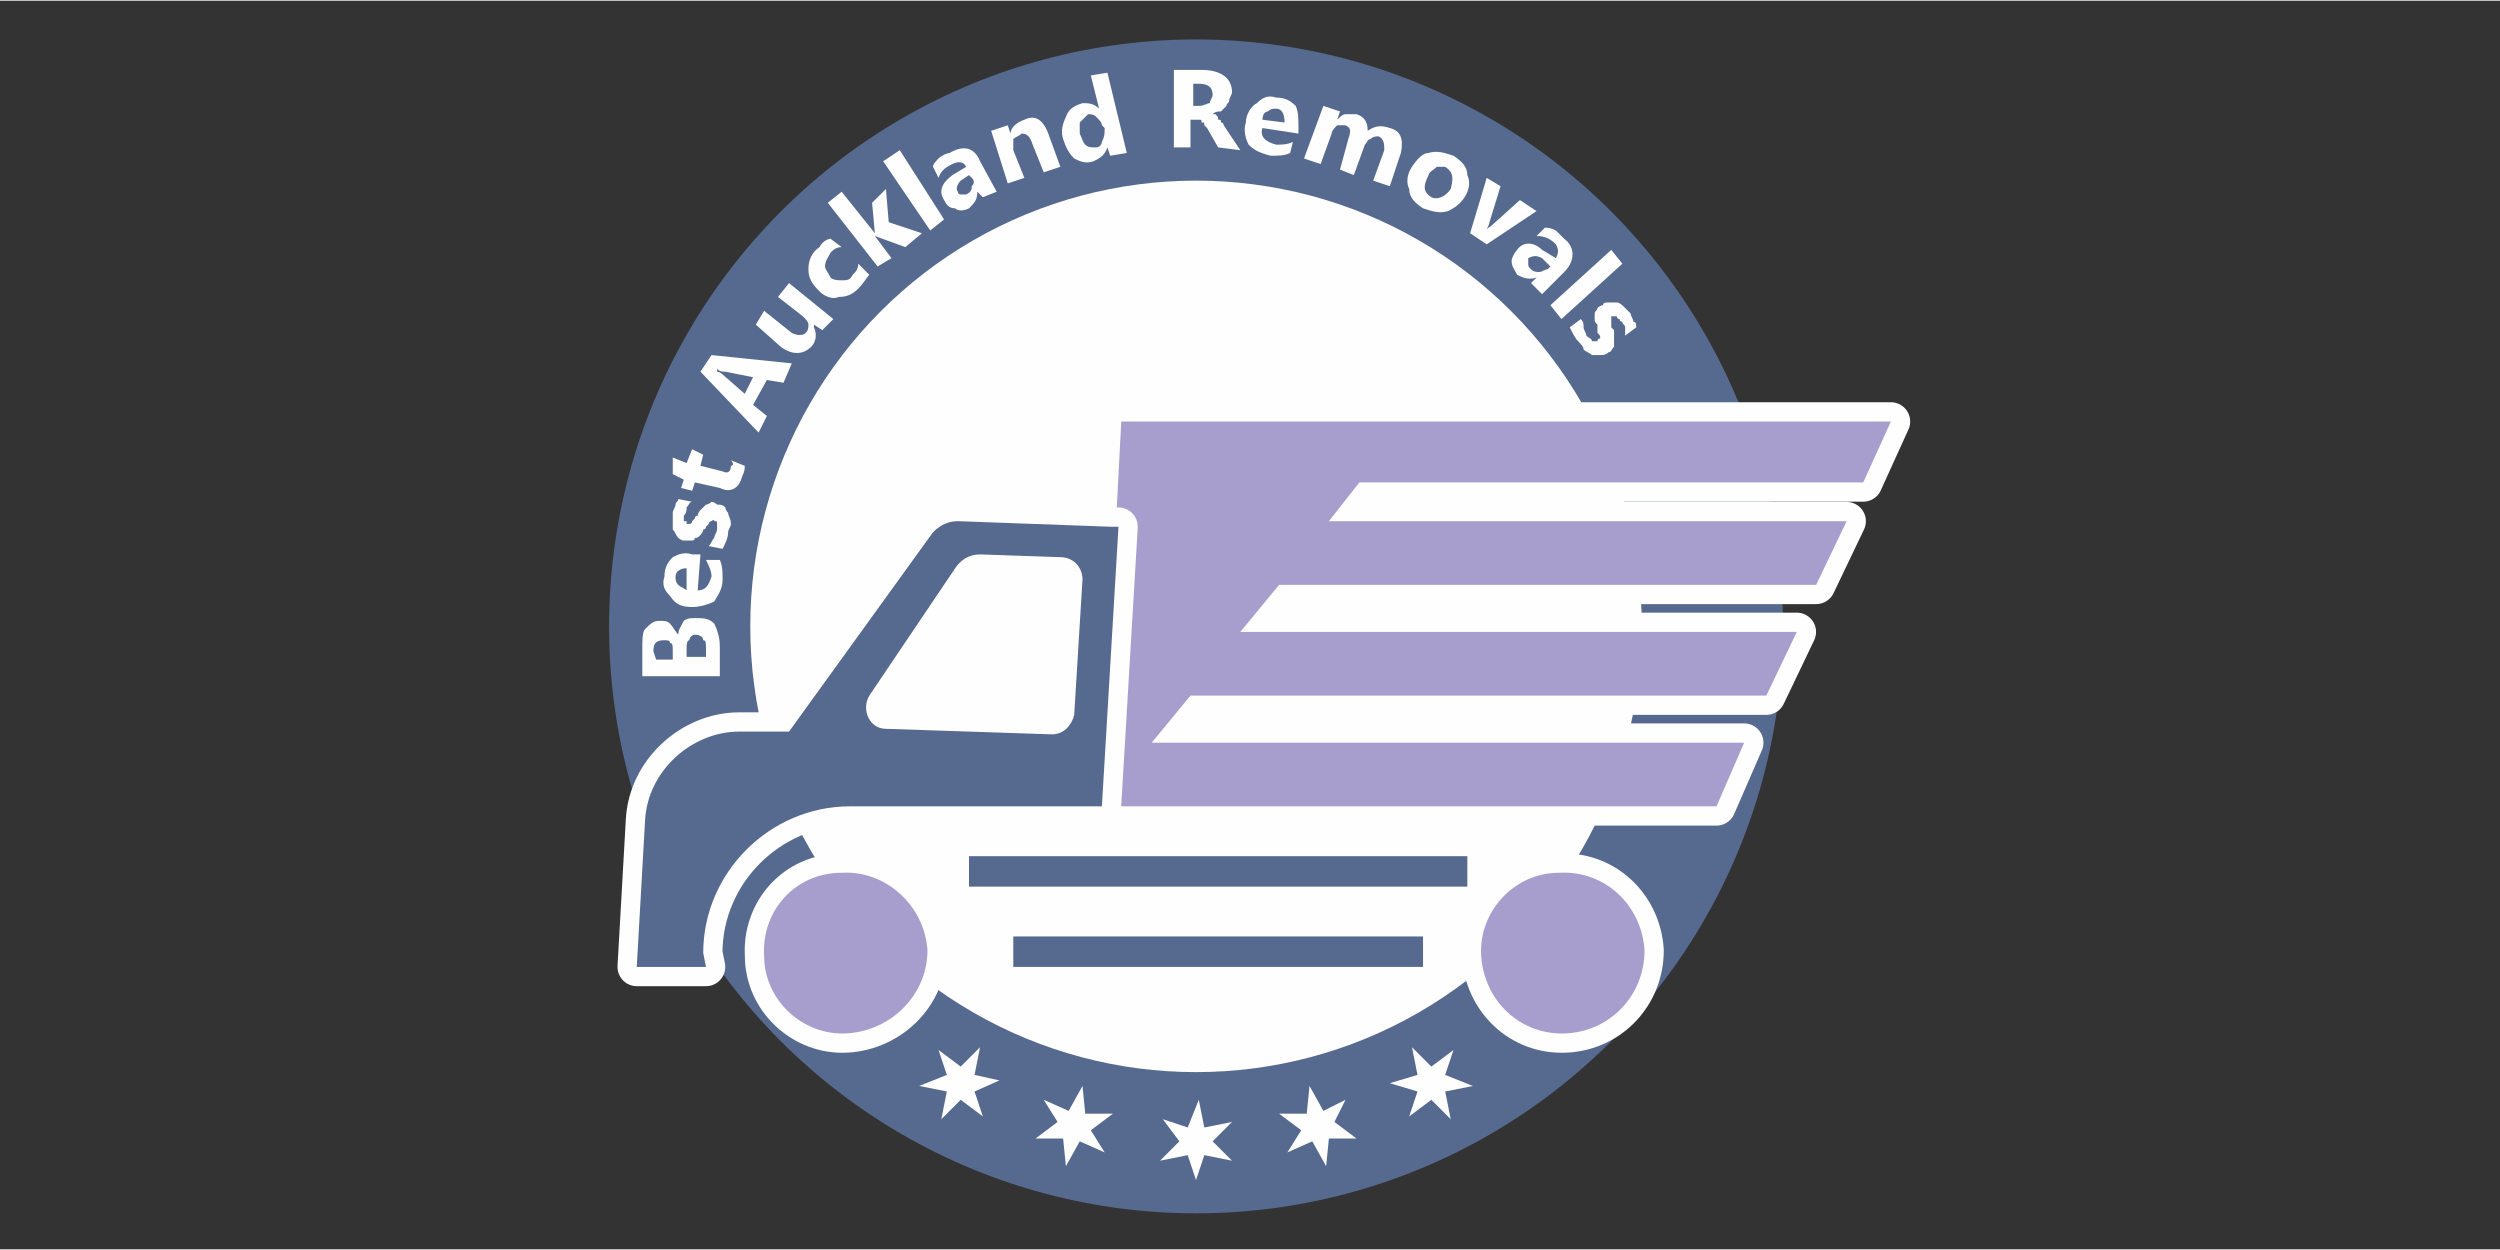
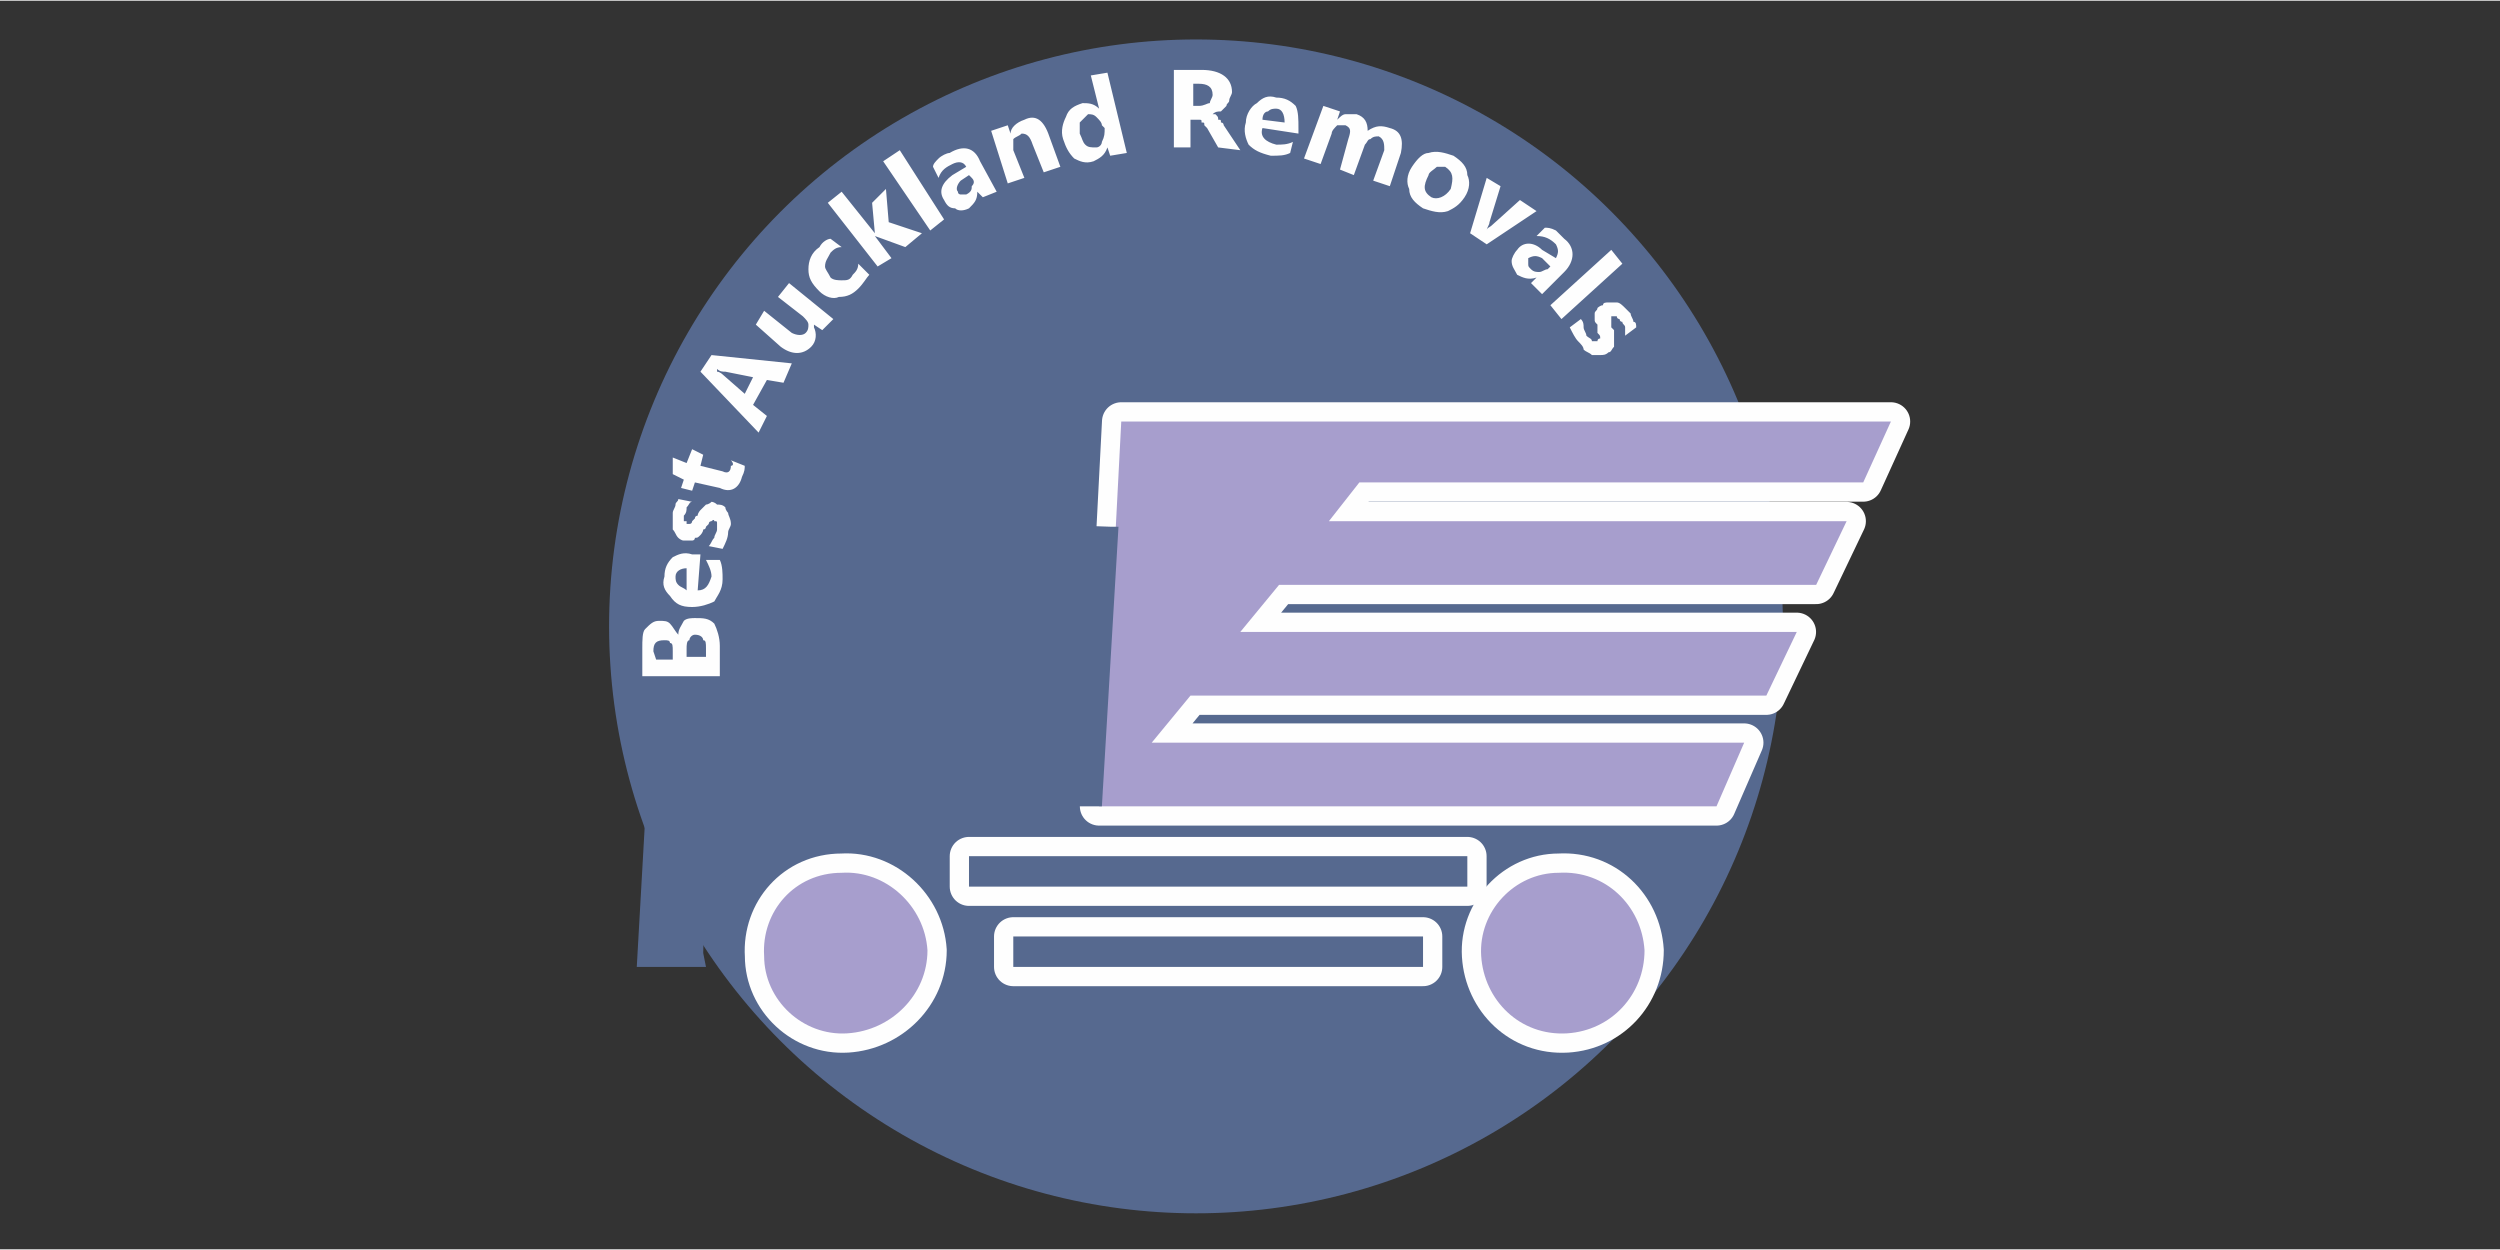
<svg xmlns="http://www.w3.org/2000/svg" xml:space="preserve" width="2400px" height="1200px" version="1.1" style="shape-rendering:geometricPrecision; text-rendering:geometricPrecision; image-rendering:optimizeQuality; fill-rule:evenodd; clip-rule:evenodd" viewBox="0 0 903 451">
  <rect x="0" y="0" width="903" height="451" fill="#333333" stroke="none" />
  <defs>
    <style type="text/css">
   
    .str0 {stroke:#FEFEFE;stroke-width:13.916;stroke-linejoin:round}
    .fil5 {fill:none}
    .fil2 {fill:none;fill-rule:nonzero}
    .fil1 {fill:#FEFEFE}
    .fil4 {fill:#FEFEFE;fill-rule:nonzero}
    .fil3 {fill:#A79ECD;fill-rule:nonzero}
    .fil0 {fill:#56698F;fill-rule:nonzero}
   
  </style>
  </defs>
  <g id="Layer_x0020_1">
    <g id="_2396807027136">
      <g>
        <circle class="fil0" cx="432" cy="226" r="212" />
-         <circle class="fil1" cx="432" cy="226" r="161" />
        <g>
          <g>
            <path class="fil2 str0" d="M335 343c0,16 -13,29 -29,30 -16,1 -30,-12 -30,-28 -1,-16 11,-30 28,-30 16,-1 30,12 31,28z" />
            <path id="1" class="fil3" d="M335 343c0,16 -13,29 -29,30 -16,1 -30,-12 -30,-28 -1,-16 11,-30 28,-30 16,-1 30,12 31,28z" />
          </g>
          <g>
            <path class="fil2 str0" d="M594 343c0,16 -12,29 -28,30 -17,1 -30,-12 -31,-28 -1,-16 12,-30 28,-30 17,-1 30,12 31,28z" />
            <path id="1" class="fil3" d="M594 343c0,16 -12,29 -28,30 -17,1 -30,-12 -31,-28 -1,-16 12,-30 28,-30 17,-1 30,12 31,28z" />
          </g>
          <g>
            <polygon class="fil2 str0" points="673,174 683,152 405,152 398,287 397,291 620,291 630,268 416,268 430,251 638,251 649,228 448,228 462,211 656,211 667,188 480,188 491,174 " />
            <polygon id="1" class="fil3" points="673,174 683,152 405,152 398,287 397,291 620,291 630,268 416,268 430,251 638,251 649,228 448,228 462,211 656,211 667,188 480,188 491,174 " />
          </g>
          <g>
-             <path class="fil2 str0" d="M345 205c2,-3 5,-5 9,-5l29 1c5,0 8,4 8,8l-3 49c-1,4 -4,7 -8,7l-60 -2c-6,0 -9,-7 -6,-12l31 -46zm-91 139l0 0c0,-29 24,-53 53,-53l91 0 6 -101c-1,0 -2,0 -3,0l-55 -2c-3,0 -6,1 -9,4l-52 72 -18 0c-17,0 -33,14 -34,32l-3 53 25 0 -1 -5z" />
            <path id="1" class="fil0" d="M345 205c2,-3 5,-5 9,-5l29 1c5,0 8,4 8,8l-3 49c-1,4 -4,7 -8,7l-60 -2c-6,0 -9,-7 -6,-12l31 -46zm-91 139l0 0c0,-29 24,-53 53,-53l91 0 6 -101c-1,0 -2,0 -3,0l-55 -2c-3,0 -6,1 -9,4l-52 72 -18 0c-17,0 -33,14 -34,32l-3 53 25 0 -1 -5z" />
          </g>
          <g>
            <polygon class="fil2 str0" points="366,349 514,349 514,338 366,338 " />
            <polygon id="1" class="fil0" points="366,349 514,349 514,338 366,338 " />
          </g>
          <g>
            <polygon class="fil2 str0" points="350,320 530,320 530,309 350,309 " />
            <polygon id="1" class="fil0" points="350,320 530,320 530,309 350,309 " />
          </g>
        </g>
        <path class="fil4" d="M260 244l-28 0 0 -10c0,-3 0,-6 1,-7 2,-2 3,-3 5,-3 2,0 3,0 4,1 1,1 2,3 3,4l0 0c0,-2 1,-3 2,-5 1,-1 3,-1 4,-1 3,0 5,0 7,2 1,2 2,5 2,8l0 11zm-23 -6l6 0 0 -3c0,-2 0,-3 -1,-3 0,-1 -1,-1 -2,-1 -3,0 -4,1 -4,4l1 3zm11 -1l7 0 0 -3c0,-2 0,-3 -1,-3 0,-1 -1,-2 -3,-2 -1,0 -2,1 -2,2 -1,0 -1,2 -1,3l0 3zm5 -37l-1 13c3,0 4,-2 5,-5 0,-2 -1,-4 -2,-6l5 0c1,2 1,5 1,7 0,4 -2,6 -3,8 -2,1 -5,2 -8,2 -4,0 -6,-1 -8,-4 -2,-2 -3,-4 -2,-7 0,-3 1,-5 3,-7 2,-1 4,-2 7,-1l3 0zm-5 5c-2,0 -4,1 -4,3 0,1 0,2 1,3 1,1 2,1 3,2l0 -8zm13 -7l-5 -1c1,-1 1,-2 2,-3 0,-1 1,-2 1,-3 0,-1 0,-2 0,-2 0,-1 0,-1 -1,-1 0,-1 -1,0 -1,0 0,0 -1,0 -1,1 0,0 -1,1 -1,1 0,0 0,1 -1,1 0,1 -1,2 -1,2 -1,1 -1,1 -2,1 0,1 -1,1 -1,1 -1,0 -2,0 -3,0 -1,0 -2,-1 -2,-1 -1,-1 -1,-2 -2,-3 0,-1 0,-2 0,-3 0,-1 0,-2 0,-3 0,-1 1,-2 1,-3 0,-1 1,-1 1,-2l5 1c-1,0 -1,1 -2,2 0,1 0,2 -1,3 0,0 0,0 0,1 0,0 0,0 0,1 0,0 1,0 1,0 0,1 0,1 0,1 1,0 1,0 1,0 1,0 1,-1 1,-1 0,0 1,-1 1,-1 0,-1 1,-1 1,-1 0,-1 1,-2 1,-2 1,-1 1,-1 2,-2 0,0 1,0 2,-1 0,0 1,0 2,1 1,0 2,0 3,1 0,1 1,2 1,2 0,1 1,2 1,4 0,1 -1,2 -1,3 0,2 -1,4 -2,6zm8 -30c0,1 0,2 -1,4 -1,4 -4,6 -8,4l-9 -2 -1 3 -4 -1 1 -3 -4 -2 0 -6 5 2 2 -5 4 2 -1 4 8 2c2,1 3,0 3,-2 1,0 1,-1 0,-2l5 2zm17 -37l-3 7 -6 -1 -5 9 5 4 -3 6 -21 -22 4 -6 29 3zm-14 5l-10 -2c-1,0 -2,0 -3,-1l0 1c1,0 2,1 2,1l8 7 3 -6zm29 -21l-4 4 -3 -2 0 1c1,2 1,5 -1,7 -3,3 -7,3 -11,0l-9 -8 3 -5 10 8c2,1 4,1 5,0 1,-1 1,-2 1,-3 0,-1 -1,-2 -2,-3l-9 -7 4 -5 16 13zm13 -16c-1,1 -2,3 -4,5 -2,2 -4,3 -7,3 -2,1 -5,0 -7,-2 -3,-3 -4,-5 -4,-8 0,-3 1,-6 4,-8 1,-2 3,-3 4,-3l4 3c-2,0 -3,1 -4,2 -1,2 -2,3 -2,5 0,1 1,2 2,4 1,1 3,1 4,1 2,0 3,0 4,-2 1,-1 2,-2 2,-4l4 4zm19 -15l-6 5 -11 -4 0 0 6 8 -5 3 -18 -23 5 -4 12 15 0 0 -1 -11 5 -5 1 12 12 4zm8 -5l-5 4 -17 -25 6 -4 16 25zm19 -10l-5 2 -2 -2 0 0c0,3 -1,4 -3,6 -2,1 -4,1 -5,0 -2,0 -3,-1 -4,-3 -2,-3 -1,-6 3,-9l5 -3c-1,-2 -3,-2 -5,-1 -2,1 -4,2 -5,5l-2 -4c0,-1 1,-2 2,-3 1,-1 3,-2 4,-2 5,-3 9,-2 11,3l6 11zm-9 -5l-1 -1 -3 2c-1,1 -2,3 -1,4 0,1 1,1 1,1 1,0 2,0 2,0 2,-1 2,-2 2,-3 1,-1 1,-2 0,-3zm32 -4l-6 2 -4 -10c-1,-3 -2,-4 -4,-4 -1,1 -2,1 -3,2 0,1 0,2 0,4l4 10 -6 2 -6 -19 6 -2 1 3 0 0c0,-2 2,-4 5,-5 4,-2 7,0 9,6l4 11zm24 -5l-6 1 -1 -3 0 0c-1,3 -3,4 -5,5 -3,1 -5,0 -7,-1 -2,-2 -3,-4 -4,-7 -1,-3 0,-6 1,-8 1,-3 3,-4 6,-5 2,0 4,0 6,2l0 0 -3 -12 6 -1 7 29zm-8 -9l-1 -1c0,-1 -1,-2 -2,-3 -1,-1 -2,-1 -3,-1 -1,1 -2,2 -3,3 0,1 0,3 0,4 1,2 1,3 2,4 1,1 2,1 4,1 1,0 2,-1 2,-2 1,-2 1,-3 1,-5zm49 8l-8 -1 -4 -7c0,0 -1,-1 -1,-1 0,-1 0,-1 -1,-1 0,-1 0,-1 -1,-1 0,0 0,0 -1,0l-2 0 0 10 -6 0 0 -28 10 0c7,0 11,3 11,8 0,1 -1,2 -1,3 0,1 -1,1 -1,2 -1,1 -1,1 -2,2 -1,0 -2,0 -3,1l0 0c1,0 1,0 1,0 1,1 1,1 1,2 1,0 1,0 1,1 1,0 1,1 1,1l6 9zm-17 -24l0 8 2 0c2,0 3,-1 4,-1 0,-1 1,-2 1,-3 0,-3 -2,-4 -5,-4l-2 0zm38 18l-13 -2c-1,3 1,5 5,6 2,0 4,0 6,-1l-1 4c-2,1 -4,1 -7,1 -4,-1 -6,-2 -8,-4 -1,-2 -2,-5 -1,-8 0,-3 2,-6 4,-7 2,-2 4,-3 7,-2 3,0 5,1 7,3 1,2 1,5 1,8l0 2zm-5 -4c0,-3 -1,-5 -3,-5 -1,0 -2,0 -3,1 -1,0 -2,1 -2,3l8 1zm38 23l-6 -2 4 -11c0,-2 0,-4 -2,-5 -1,0 -2,0 -3,1 -1,0 -1,1 -2,2l-4 11 -5 -2 3 -11c1,-3 1,-4 -1,-5 -1,0 -2,0 -3,0 -1,1 -2,2 -2,3l-4 11 -6 -2 7 -19 6 2 -1 3 0 0c1,-1 2,-2 3,-2 2,0 3,0 4,0 3,1 4,3 4,6 3,-2 5,-2 8,-1 4,1 5,4 4,9l-4 12zm12 8c-3,-2 -5,-4 -5,-7 -1,-2 -1,-5 1,-8 2,-3 4,-5 6,-5 3,-1 6,0 9,1 3,2 5,4 5,7 1,2 1,5 -1,8 -2,3 -4,4 -6,5 -3,1 -6,0 -9,-1zm8 -15c-1,0 -2,0 -3,0 -1,1 -3,2 -3,3 -2,4 -2,6 1,8 2,1 5,0 7,-3 1,-4 1,-6 -2,-8zm33 16l-18 12 -6 -4 6 -20 5 3 -4 13c0,1 -1,2 -1,3l0 0c0,-1 1,-1 2,-2l10 -9 6 4zm2 30l-4 -4 2 -2 0 0c-3,1 -5,0 -7,-1 -1,-2 -2,-3 -2,-5 0,-1 1,-3 2,-4 2,-3 6,-3 9,0l5 3c1,-2 1,-3 0,-5 -2,-2 -4,-3 -7,-3l3 -3c1,0 2,0 4,1 1,1 2,2 3,3 4,3 4,8 0,12l-8 8zm2 -9l1 -1 -3 -3c-2,-1 -3,-1 -5,0 0,1 0,1 0,2 0,1 0,1 1,2 1,1 2,1 3,1 1,0 2,-1 3,-1zm5 18l-4 -5 22 -20 4 5 -22 20zm3 3l4 -3c1,1 1,2 1,3 0,1 1,2 1,3 1,1 2,1 2,2 1,0 2,0 2,0 0,-1 1,-1 1,-1 0,-1 0,-1 -1,-2 0,0 0,-1 0,-1 0,-1 0,-1 0,-2 -1,-1 -1,-1 -1,-2 0,-1 0,-1 0,-2 0,-1 1,-1 1,-2 0,0 1,-1 2,-1 0,-1 1,-1 2,-1 1,0 2,0 3,0 1,0 2,1 3,2 0,0 1,1 2,2 0,1 1,2 1,3 1,0 1,1 1,2l-4 3c0,-1 0,-2 0,-3 0,-1 -1,-1 -1,-2 -1,0 -1,-1 -1,-1 0,0 -1,0 -1,-1 0,0 -1,0 -1,0 0,0 0,0 -1,0 0,1 0,1 0,1 0,1 0,1 0,1 0,1 0,1 0,2 0,0 1,1 1,1 0,1 0,2 0,3 0,0 0,1 0,2 0,0 0,1 0,1 -1,1 -1,2 -2,2 -1,1 -2,1 -3,1 -1,0 -2,0 -3,0 -1,-1 -2,-1 -3,-2 0,-1 -1,-2 -2,-3 -1,-1 -2,-3 -3,-5z" />
-         <path class="fil4" d="M347 385l7 -7 -2 10 9 2 -9 4 3 9 -8 -6 -7 7 2 -10 -10 -2 10 -4 -3 -9 8 6zm39 16l5 -9 1 10 10 0 -8 6 5 8 -9 -4 -5 9 -1 -10 -10 0 8 -6 -5 -8 9 4zm43 6l4 -10 2 10 10 -2 -7 7 7 7 -10 -2 -3 9 -3 -9 -10 2 7 -7 -6 -8 9 3zm43 -5l1 -10 5 9 8 -4 -4 8 8 6 -10 0 -1 10 -5 -9 -9 4 5 -8 -8 -6 10 0zm40 -14l-2 -10 7 7 8 -6 -3 9 10 4 -10 2 2 10 -7 -7 -8 6 3 -9 -10 -3 10 -3z" />
      </g>
      <rect class="fil5" width="903" height="451" />
    </g>
  </g>
</svg>